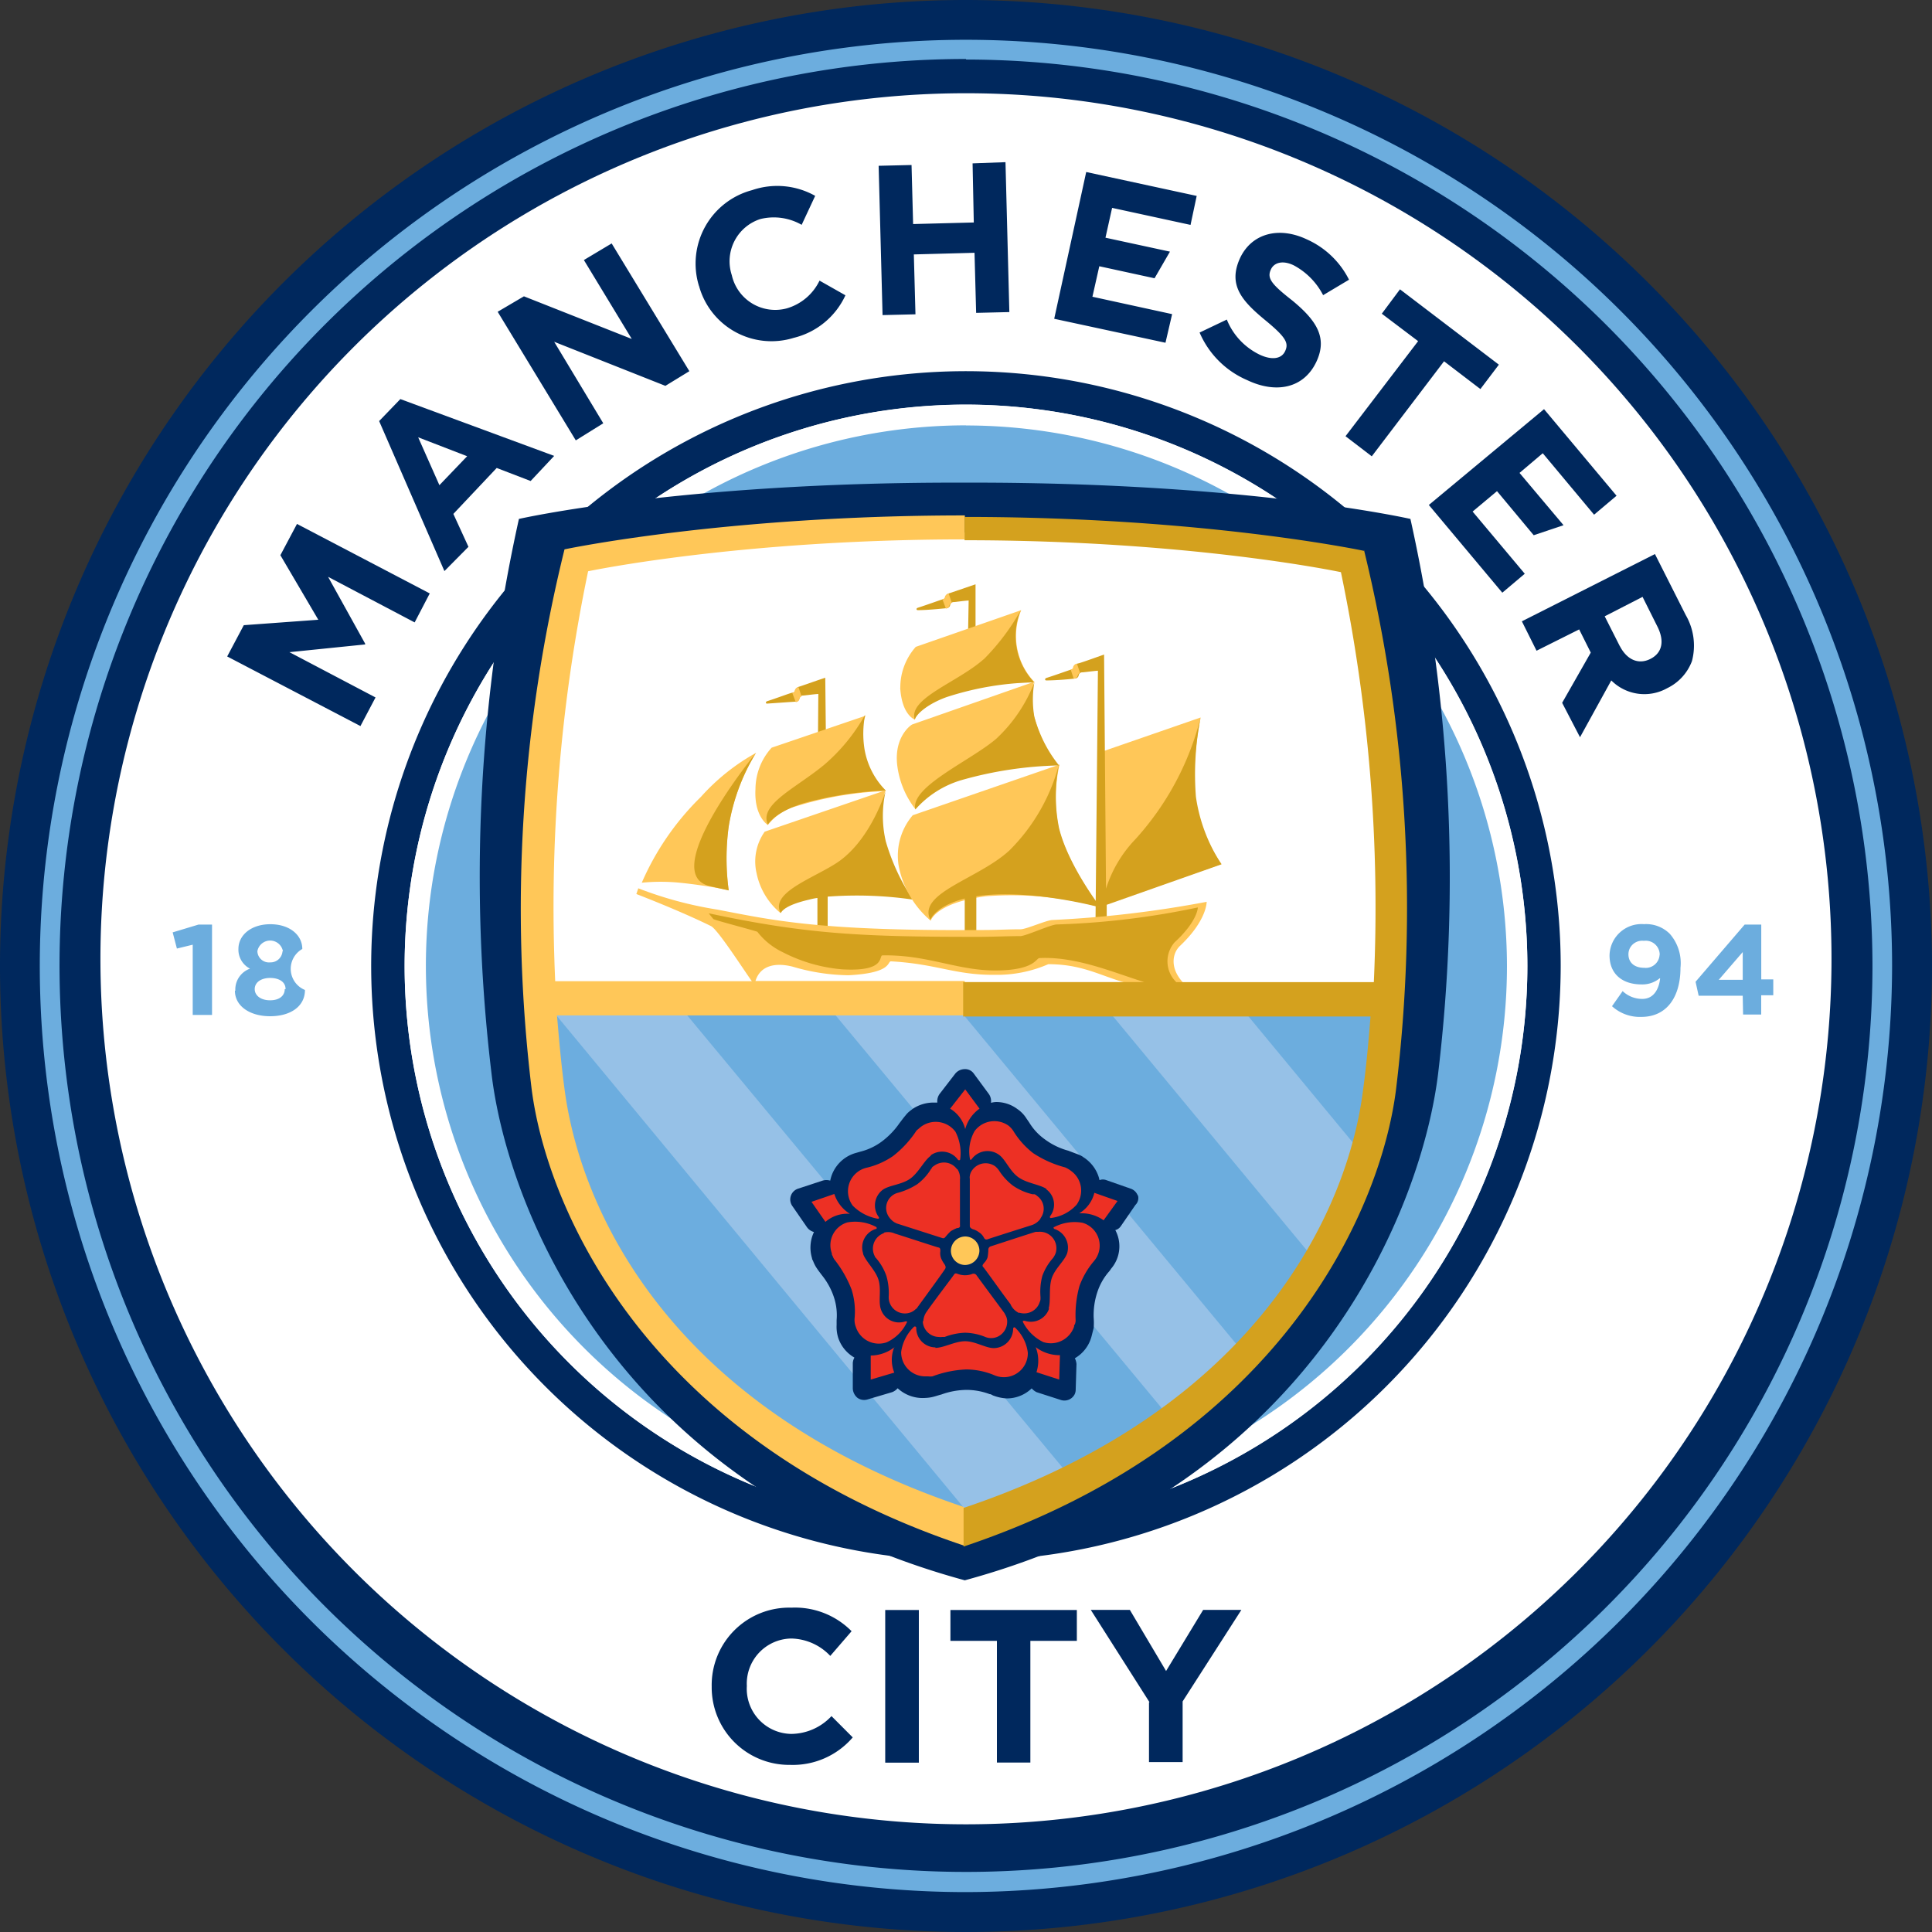
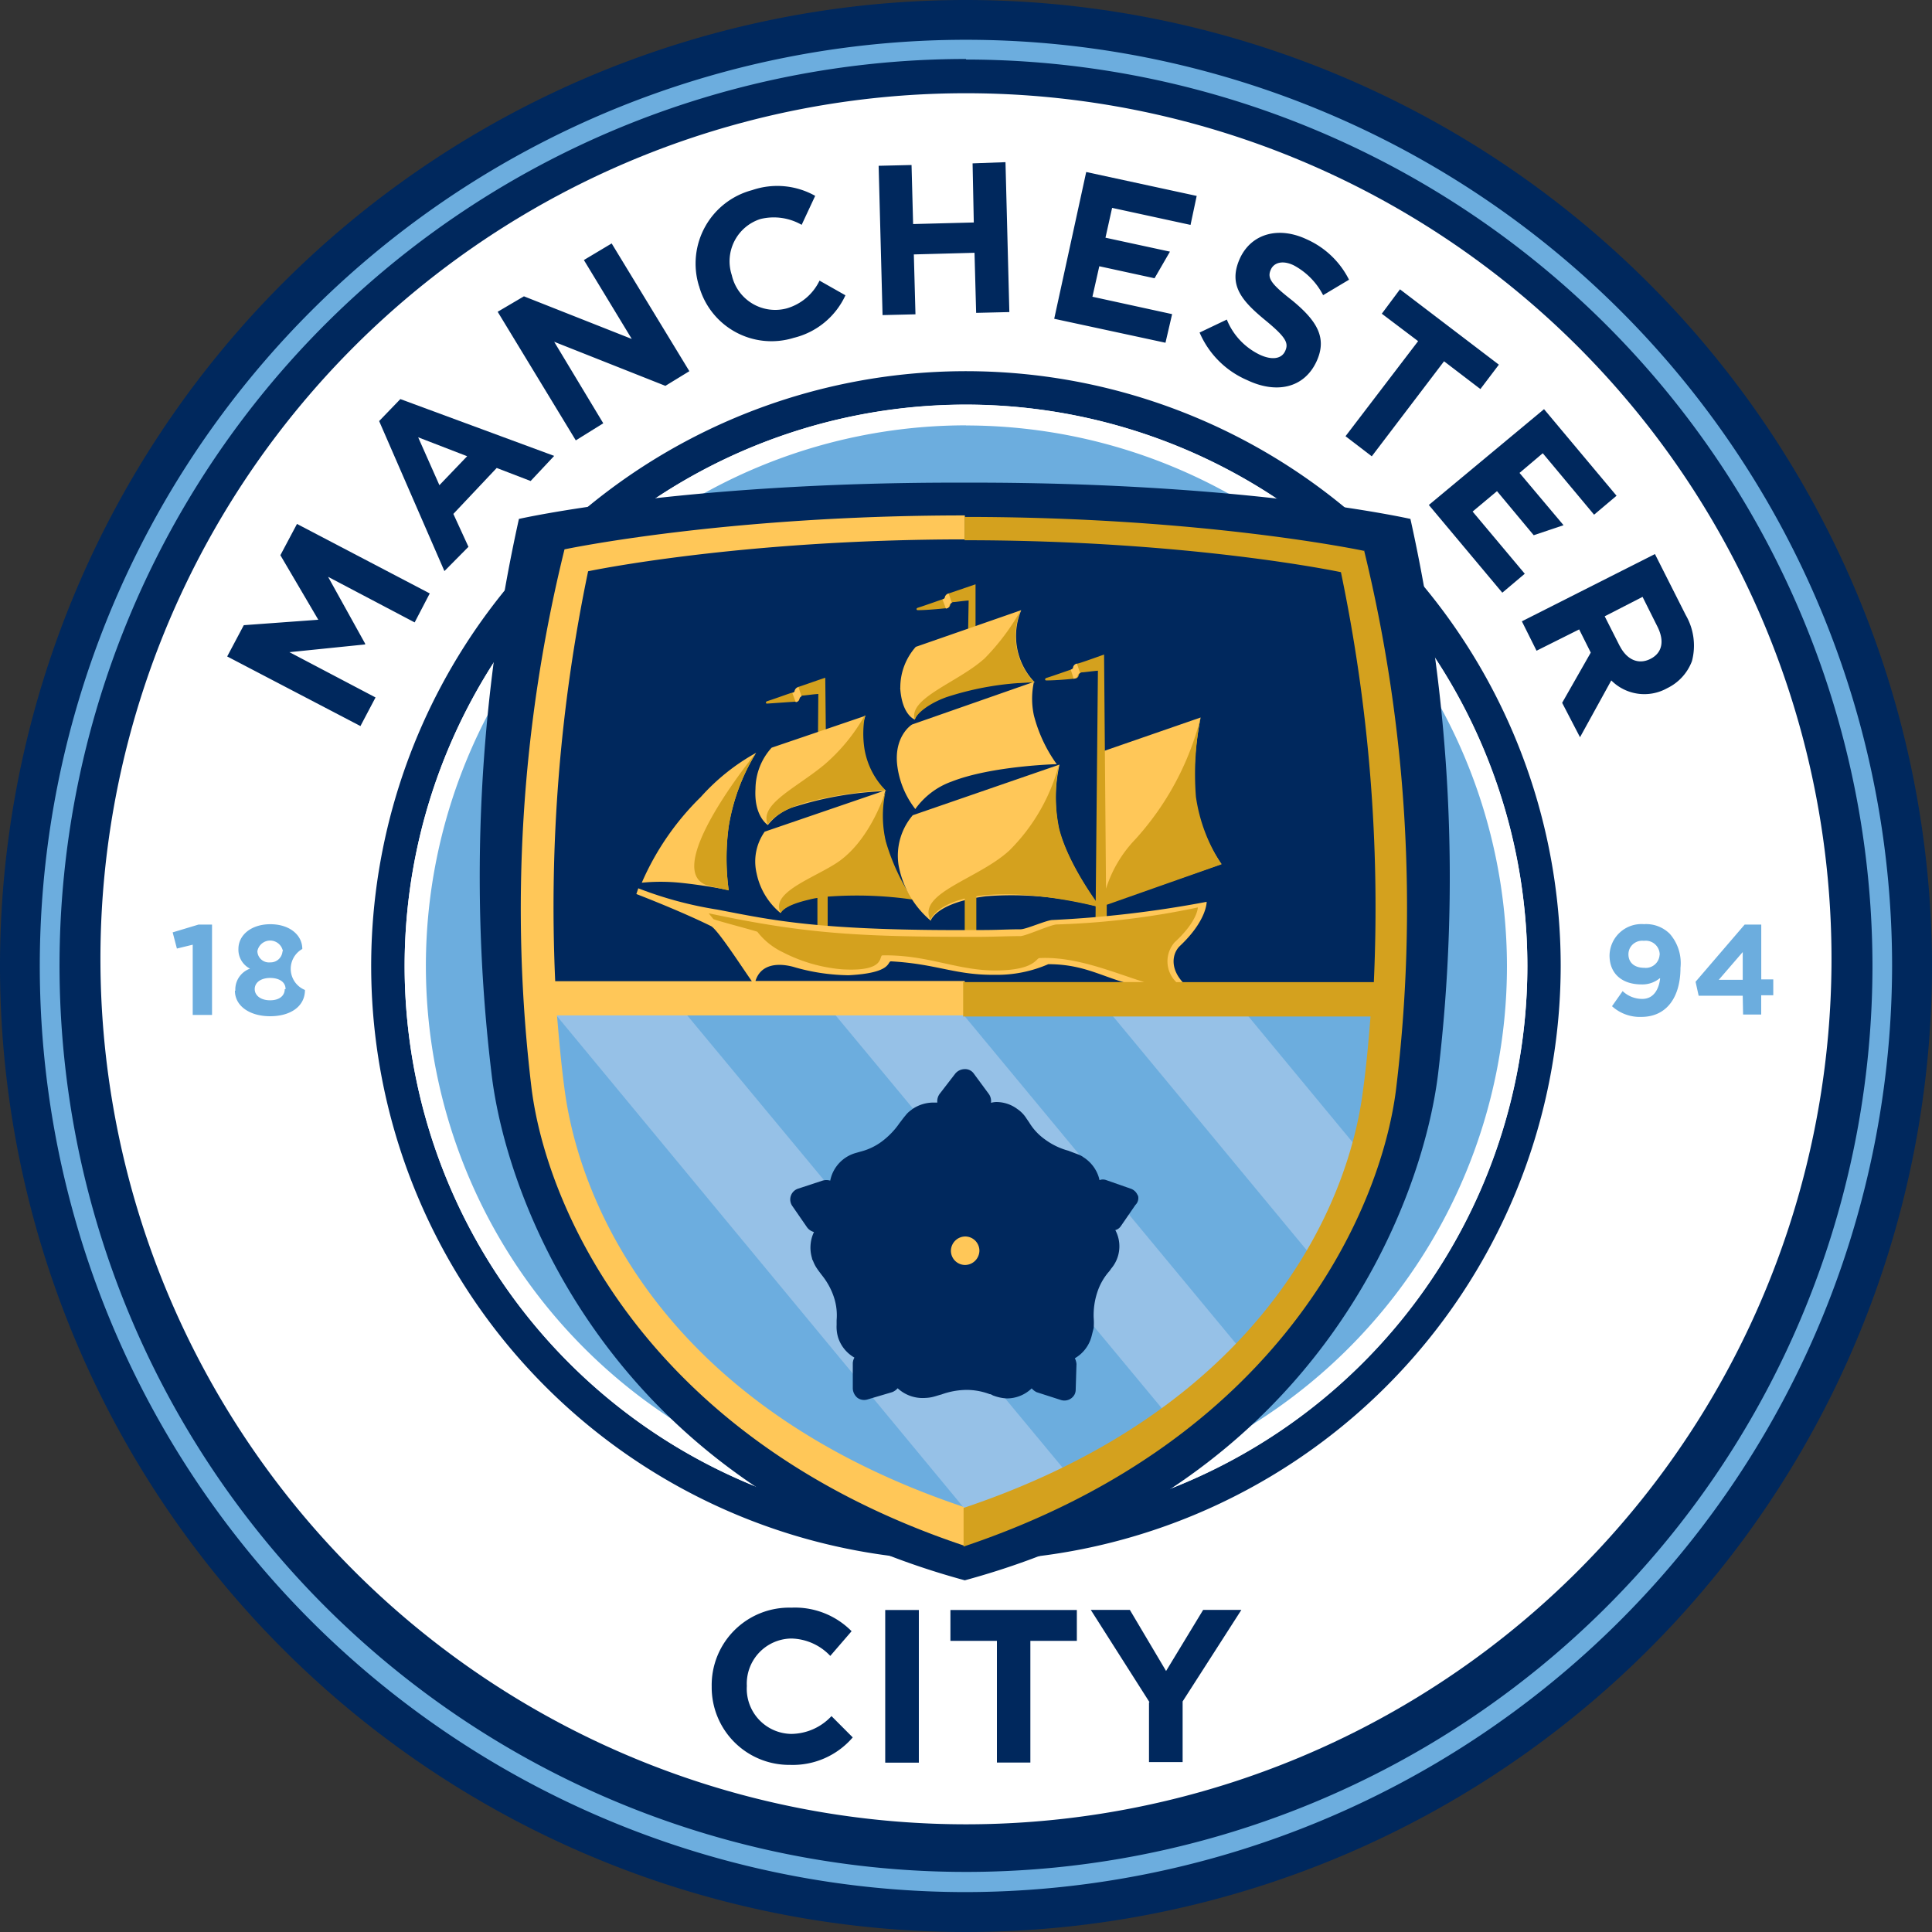
<svg xmlns="http://www.w3.org/2000/svg" width="32" height="32" fill="none">
  <rect width="100%" height="100%" fill="#333333" stroke="none" />
  <g clip-path="url(#a)">
    <g clip-path="url(#b)">
      <path d="M16 0a16 16 0 1 0 16 16A16.018 16.018 0 0 0 16 0Z" fill="#00285D" />
      <path d="M30.335 16a14.336 14.336 0 1 0-28.671 0 14.336 14.336 0 0 0 28.671 0Z" fill="#fff" />
-       <path d="M25.125 16a9.125 9.125 0 1 0-18.25 0 9.125 9.125 0 0 0 18.25 0Z" fill="#6CADDE" />
+       <path d="M25.125 16a9.125 9.125 0 1 0-18.25 0 9.125 9.125 0 0 0 18.25 0" fill="#6CADDE" />
      <path d="M16 25.85A9.851 9.851 0 1 1 25.85 16 9.861 9.861 0 0 1 16 25.85Zm0-19.149A9.298 9.298 0 1 0 25.298 16 9.311 9.311 0 0 0 16 6.701Z" fill="#00285D" />
      <path d="M16 31.339A15.34 15.34 0 1 1 31.339 16 15.367 15.367 0 0 1 16 31.339ZM16 .977A15.014 15.014 0 1 0 31.014 16 15.03 15.03 0 0 0 16 .986" fill="#6CADDE" />
      <path d="m3.193 15.647-.263.064-.07-.268.428-.129h.224v1.497h-.32v-1.164Zm.705.762a.366.366 0 0 1 .243-.365.353.353 0 0 1-.192-.326c0-.231.212-.41.529-.41.317 0 .529.177.529.41a.378.378 0 0 0 .044.679c0 .275-.243.435-.577.435-.333 0-.583-.166-.583-.423h.007Zm.832-.026c0-.122-.11-.185-.256-.185-.146 0-.255.07-.255.185 0 .102.095.185.255.185s.242-.081.242-.184l.014-.001Zm-.044-.628a.215.215 0 0 0-.423 0 .192.192 0 0 0 .211.185.198.198 0 0 0 .205-.183l.007-.002Zm22.804.448a.45.45 0 0 1-.302.102c-.32 0-.529-.176-.529-.48a.529.529 0 0 1 .57-.518.555.555 0 0 1 .428.16.737.737 0 0 1 .177.563c0 .48-.224.813-.648.813a.684.684 0 0 1-.486-.177l.176-.25a.47.47 0 0 0 .326.129c.217 0 .282-.212.295-.339l-.007-.003Zm0-.39a.232.232 0 0 0-.263-.23.229.229 0 0 0-.235.13.228.228 0 0 0-.02.093c0 .134.095.224.262.224a.229.229 0 0 0 .254-.215l.002-.002Zm1.375.679h-.73l-.051-.231.813-.947h.275v.908h.199v.263h-.2v.319h-.3l-.006-.312Zm0-.263v-.46l-.397.46h.397Z" fill="#6CADDE" />
      <path d="M16 25.299A9.298 9.298 0 1 1 25.298 16 9.311 9.311 0 0 1 16 25.299Zm0-18.254A8.953 8.953 0 1 0 24.96 16 8.967 8.967 0 0 0 16 7.047" fill="#fff" />
      <path d="M15.824 7.994c-4.584 0-7.229.601-7.229.601a27.361 27.361 0 0 0-.455 9.177c.25 2.163 2.01 6.816 7.84 8.403 5.831-1.587 7.582-6.24 7.841-8.403a27.385 27.385 0 0 0-.46-9.177s-2.645-.601-7.24-.601h-.297Z" fill="#00285D" />
      <path d="M23.014 16.57c-.052 1.562-.295 6.239-7.04 8.806-6.7-2.496-7.04-7.334-7.04-8.806h14.08Z" fill="#96C1E7" />
-       <path d="M22.81 16.314a31.27 31.27 0 0 0-.473-7.014s-2.516-.48-6.347-.48c-3.832 0-6.4.53-6.4.53a29.148 29.148 0 0 0-.506 6.962h13.734l-.009.002Z" fill="#fff" />
      <path d="M16.186 25.242 9.068 16.64c-.261 1.774 1.18 6.996 7.118 8.602Z" fill="#6CADDF" />
      <path d="m11.187 16.582 6.585 7.934a8.124 8.124 0 0 0 1.625-1.005l-5.753-6.93h-2.457Zm4.584 0 4.864 5.87a9.126 9.126 0 0 0 1.17-1.549l-3.577-4.32h-2.465l.008-.001Zm7.13 0h-2.432l2.042 2.468c.344-.758.382-2.038.382-2.461l.008-.007Z" fill="#6CADDE" />
      <path d="M18.847 19.808a.19.19 0 0 0-.122-.121l-.403-.141a.158.158 0 0 0-.11 0 .604.604 0 0 0-.23-.353c-.013-.012-.032-.02-.045-.032a.389.389 0 0 0-.09-.044l-.153-.058a1.159 1.159 0 0 1-.384-.185.94.94 0 0 1-.263-.282l-.044-.064a.53.53 0 0 0-.154-.16.58.58 0 0 0-.352-.115.375.375 0 0 0-.083.013.21.21 0 0 0-.032-.141l-.25-.339a.175.175 0 0 0-.154-.078.206.206 0 0 0-.153.071l-.26.337a.207.207 0 0 0-.04.146h-.063a.619.619 0 0 0-.353.11c-.012.012-.026.019-.039.031a.368.368 0 0 0-.07.07c-.039.045-.07.09-.102.13-.08.117-.18.22-.295.306a1.009 1.009 0 0 1-.352.166l-.07.02a.596.596 0 0 0-.43.46.219.219 0 0 0-.128 0l-.404.133a.188.188 0 0 0-.095.288l.243.352a.206.206 0 0 0 .115.078.603.603 0 0 0-.032.435c0 .02.013.032.02.052a.585.585 0 0 0 .044.09c.031.05.063.09.095.133.09.111.16.237.204.372a.95.95 0 0 1 .044.378v.077a.617.617 0 0 0 .027.217.592.592 0 0 0 .268.326.21.21 0 0 0-.027.09V23a.212.212 0 0 0 .078.153.19.19 0 0 0 .166.026l.409-.121a.23.23 0 0 0 .09-.064.61.61 0 0 0 .46.16.64.64 0 0 0 .102-.012c.058-.012.11-.032.16-.044.136-.05.28-.076.424-.077a1.1 1.1 0 0 1 .377.07c.027 0 .044.02.07.027.07.026.143.041.217.044.153 0 .3-.06.41-.166a.265.265 0 0 0 .082.063l.404.13a.191.191 0 0 0 .223-.09.178.178 0 0 0 .02-.084l.013-.423a.266.266 0 0 0-.027-.095.592.592 0 0 0 .28-.377l.032-.126c.004-.055.004-.11 0-.165a1.203 1.203 0 0 1 .059-.423.99.99 0 0 1 .185-.334.347.347 0 0 0 .044-.058.57.57 0 0 0 .07-.64.155.155 0 0 0 .09-.063l.243-.353a.16.16 0 0 0 .04-.166l.001.016Z" fill="#00285D" />
      <path d="M15.75 20.716a.24.24 0 0 1 .236-.236.236.236 0 0 1 .236.236.24.24 0 0 1-.236.236.236.236 0 0 1-.236-.236Z" fill="#FFC758" />
-       <path d="M15.987 18.701a.547.547 0 0 0-.25-.338l.25-.32.237.32a.612.612 0 0 0-.237.338Zm-1.913 1.402a.608.608 0 0 1-.255-.327l-.378.13.231.332a.55.55 0 0 1 .404-.133m.742 2.207a.652.652 0 0 1-.396.14v.398l.39-.115a.566.566 0 0 1 0-.423m2.342 0a.62.62 0 0 1 .013.416l.377.122.012-.404a.65.65 0 0 1-.403-.134m.723-2.215a.625.625 0 0 1 .403.115l.231-.32-.384-.135a.545.545 0 0 1-.25.339m-2.38 2.221a.32.32 0 0 1-.32-.32c0-.006 0-.01-.002-.014a.023.023 0 0 0-.01-.01c-.005-.002-.01-.003-.014-.002a.022.022 0 0 0-.013.006.723.723 0 0 0-.211.416.399.399 0 0 0 .404.404h.044a.287.287 0 0 0 .07 0c.18-.068.37-.107.563-.115.158.002.314.034.46.095a.397.397 0 0 0 .557-.372.686.686 0 0 0-.212-.416c-.012-.012-.031 0-.031.02a.324.324 0 0 1-.321.32c-.134 0-.307-.114-.475-.114-.167 0-.352.11-.493.11l.003-.008Zm-.212-.44a.27.27 0 0 0 .268.267.163.163 0 0 0 .051 0h.044c.108-.042.223-.066.338-.07a.929.929 0 0 1 .334.07.259.259 0 0 0 .284-.06.27.27 0 0 0 .079-.188.21.21 0 0 0-.026-.11l-.02-.038s-.455-.614-.467-.633a.06.06 0 0 0-.07-.013.336.336 0 0 1-.23 0c-.032-.012-.051-.019-.07.013-.02.032-.353.467-.448.608a.29.29 0 0 0-.058.166l-.01-.013Zm2.093-.205a.318.318 0 0 1-.404.204c-.027 0-.039 0-.027.027a.74.74 0 0 0 .334.326.406.406 0 0 0 .51-.256c0-.012 0-.026.013-.038a.188.188 0 0 0 .013-.064 1.81 1.81 0 0 1 .063-.57 1.35 1.35 0 0 1 .236-.408.394.394 0 0 0-.185-.64.733.733 0 0 0-.467.07c-.02 0-.012.026 0 .032a.325.325 0 0 1 .212.404c-.044.128-.205.255-.256.416-.051.16-.012.377-.051.499l.009-.002Zm-.494.07a.272.272 0 0 0 .288-.084.271.271 0 0 0 .05-.092.121.121 0 0 0 .013-.051v-.032c-.01-.118 0-.238.031-.352a.91.91 0 0 1 .177-.295.347.347 0 0 0 .044-.083.273.273 0 0 0-.286-.35h-.044c-.012 0-.73.236-.754.243a.06.06 0 0 0-.032.063 1.048 1.048 0 0 1-.012.115.242.242 0 0 1-.059.095c-.019.026-.038.044-.012.07.027.027.338.468.448.609.028.067.08.12.146.15l.002-.006Zm.44-2.048a.313.313 0 0 1 .071.448c-.012.019 0 .038.02.031a.687.687 0 0 0 .416-.217.4.4 0 0 0-.09-.562.443.443 0 0 0-.097-.058 1.789 1.789 0 0 1-.53-.236 1.365 1.365 0 0 1-.32-.353.372.372 0 0 0-.088-.102.407.407 0 0 0-.563.09.684.684 0 0 0-.077.46c0 .02.02.02.032 0a.324.324 0 0 1 .447-.07c.11.077.177.267.32.371.142.104.364.122.474.2l-.014-.002Zm-.09.485a.26.26 0 0 0-.057-.372.103.103 0 0 0-.044-.027H17.1a.939.939 0 0 1-.321-.141.966.966 0 0 1-.231-.25.336.336 0 0 0-.063-.07.273.273 0 0 0-.378.057.21.21 0 0 0-.044.103.109.109 0 0 0 0 .044v.786c0 .025.032.044.051.051.037.01.072.028.102.051a.23.23 0 0 1 .078.083c.012.027.032.044.064.032.031-.012.55-.177.722-.231a.297.297 0 0 0 .154-.11v-.006Zm-1.817-1.044a.324.324 0 0 1 .448.07c.012.02.039.013.039 0a.768.768 0 0 0-.078-.46.407.407 0 0 0-.594-.063c-.012.012-.032.026-.051.044a1.734 1.734 0 0 1-.39.423c-.132.09-.28.156-.435.192a.4.4 0 0 0-.231.628c.112.114.258.19.416.217.02 0 .026-.013.012-.032a.324.324 0 0 1 .07-.448c.11-.078.315-.083.456-.185.14-.102.23-.302.338-.377v-.01Zm.435.23a.266.266 0 0 0-.281-.102.266.266 0 0 0-.096.045.173.173 0 0 0-.039.031s0 .013-.012.02a.898.898 0 0 1-.23.255c-.098.063-.204.11-.315.141a.26.26 0 0 0-.148.41.311.311 0 0 0 .083.079l.039.02.755.242c.038.013.05-.019.063-.031a.856.856 0 0 1 .078-.083.78.78 0 0 1 .102-.051c.032 0 .058-.013.05-.051v-.75a.27.27 0 0 0-.043-.176l-.005.002Zm-1.555 1.395a.32.32 0 0 1 .205-.403c.027 0 .027-.032 0-.04a.733.733 0 0 0-.467-.07.394.394 0 0 0-.256.513c0 .013 0 .027.012.04a.23.23 0 0 0 .027.057c.12.151.217.32.287.5.048.15.065.309.052.466a.319.319 0 0 0 .019.154.4.4 0 0 0 .511.256.682.682 0 0 0 .333-.327c.013-.012 0-.026-.026-.019a.317.317 0 0 1-.404-.205c-.044-.128.012-.326-.039-.486-.05-.16-.211-.302-.255-.429l.002-.007Zm.353-.338a.271.271 0 0 0-.157.39s0 .012.012.019c.078.088.138.19.177.301.032.11.045.225.039.339a.268.268 0 0 0 .246.283.263.263 0 0 0 .104-.012.243.243 0 0 0 .096-.058.077.077 0 0 0 .031-.032s.448-.613.46-.64c.013-.026 0-.05-.012-.07a.485.485 0 0 1-.058-.102.238.238 0 0 1-.012-.115c0-.032 0-.058-.032-.063-.032-.006-.55-.177-.723-.231a.264.264 0 0 0-.185-.013l.014.004Z" fill="#ED3024" />
      <path d="m18.24 12.454 1.646-.57a5.41 5.41 0 0 0-.102 1.217c.042.435.197.852.448 1.21l-2.03.705.039-2.562Z" fill="#FFC758" />
      <path d="M20.232 14.316a2.75 2.75 0 0 1-.424-1.12 4.822 4.822 0 0 1 .078-1.311 4.706 4.706 0 0 1-1.08 2.015 2.09 2.09 0 0 0-.487.82l-.032-3.879s-.39.141-.428.147a.096.096 0 0 0-.071.058c0 .026-.02.039-.044.044-.025.005-.256.09-.416.14-.027.013-.02.04 0 .04.185 0 .455-.027.48-.032a.062.062 0 0 0 .058-.051.061.061 0 0 1 .063-.051c.02 0 .166-.02.256-.027l-.04 4.179h.186v-.302l1.9-.67Z" fill="#D4A11E" />
      <path d="M12.922 15.118a1.151 1.151 0 0 1-.39-.652.855.855 0 0 1 .134-.691l1.998-.684c-.07.277-.07.567 0 .844.088.345.242.67.455.954a5.542 5.542 0 0 0-1.44-.05c-.68.094-.75.281-.75.281l-.007-.002Zm-2.292-.498a4.482 4.482 0 0 1 .979-1.421c.262-.293.571-.54.915-.73a3.32 3.32 0 0 0-.455 1.216 3.92 3.92 0 0 0 0 1.058s-.372-.078-.806-.122a3.228 3.228 0 0 0-.64 0l.007-.002Z" fill="#FFC758" />
      <path d="M12.518 12.474a3.39 3.39 0 0 0-.448 1.216 3.92 3.92 0 0 0 0 1.058s-.095-.02-.307-.07c-.89-.194.755-2.204.755-2.204Zm1.17.55-.019-1.798c-.044.012-.39.134-.428.146a.096.096 0 0 0-.07.058c0 .027-.02.039-.052.044-.032.005-.256.09-.416.141-.026.013-.02.039 0 .039.185-.012.448-.032.48-.032.031 0 .058-.026.058-.05a.062.062 0 0 1 .063-.052c.02 0 .16-.02.25-.026l-.012 1.535h.147v-.005Zm2.33-1.619h.14V9.678l-.428.146c-.05.012-.07.044-.07.058 0 .014-.02.039-.044.044-.025.005-.256.09-.416.141-.032.013-.02.039 0 .039.185 0 .454-.032.48-.032a.062.062 0 0 0 .057-.05.061.061 0 0 1 .064-.052c.02 0 .153-.02.243-.026l-.026 1.465v-.006Z" fill="#D4A11E" />
      <path d="M15.667 10.08a.062.062 0 0 0 .058-.052.066.066 0 0 1 .04-.044l-.052-.153a.083.083 0 0 0-.063.058c0 .019-.013.032-.04.039l.057.152Zm-2.487 1.55a.062.062 0 0 0 .058-.052.066.066 0 0 1 .014-.026.066.066 0 0 1 .024-.018l-.05-.153a.084.084 0 0 0-.064.058c0 .019-.013.032-.039.039l.057.151Zm4.612-.39a.062.062 0 0 0 .058-.052.068.068 0 0 1 .039-.043l-.052-.154a.082.082 0 0 0-.063.058c0 .02-.012.032-.039.044l.051.154.006-.007Z" fill="#FFC758" />
      <path d="M15.119 14.9a3.541 3.541 0 0 1-.448-.966 1.864 1.864 0 0 1 0-.84s-.217.736-.723 1.134c-.353.282-1.216.529-1.017.896.026-.051.114-.141.474-.224a.986.986 0 0 1 .134-.027v.598h.17v-.62c.47-.035.943-.019 1.41.049Z" fill="#D4A11E" />
      <path d="M12.717 13.664s-.23-.141-.204-.596c.002-.253.097-.497.268-.684l1.555-.529a.915.915 0 0 0-.032.582c.056.254.185.486.372.666a5.644 5.644 0 0 0-1.484.25.881.881 0 0 0-.475.314v-.003Z" fill="#FFC758" />
      <path d="M13.639 12.678c.278-.236.512-.52.69-.839a1.64 1.64 0 0 0-.011.563c.043.26.166.503.352.69a6.19 6.19 0 0 0-1.319.2c-.447.129-.596.307-.633.365-.15-.332.46-.601.92-.979Z" fill="#D4A11E" />
      <path d="M15.41 15.245a1.573 1.573 0 0 1-.528-.922 1.033 1.033 0 0 1 .236-.82l2.431-.839a2.521 2.521 0 0 0-.012 1.058c.141.582.672 1.3.672 1.3a5.564 5.564 0 0 0-1.881-.177c-.84.11-.915.41-.915.41l-.002-.01Zm-.498-3.852c-.002-.25.09-.492.256-.679l1.747-.608a1.106 1.106 0 0 0 .224 1.197 4.282 4.282 0 0 0-1.492.243c-.448.154-.494.373-.494.373s-.216-.071-.243-.53l.002.004Z" fill="#FFC758" />
      <path d="M16.295 10.919c.24-.242.447-.516.613-.813a1.106 1.106 0 0 0 .224 1.197c-.494.007-.983.09-1.453.243-.306.11-.498.276-.528.373-.11-.353.705-.614 1.139-.998l.005-.002Z" fill="#D4A11E" />
      <path d="M15.161 13.401a1.468 1.468 0 0 1-.301-.735c-.051-.467.23-.66.25-.667l2.015-.705c-.04.184-.04.374 0 .557.075.29.203.564.378.806 0 0-1.076.027-1.74.288-.24.085-.447.242-.597.447l-.005.01Z" fill="#FFC758" />
-       <path d="M16.499 12.238c.28-.26.496-.58.633-.935a1.69 1.69 0 0 0 0 .57c.08.294.218.568.409.805a6.366 6.366 0 0 0-1.619.244 1.631 1.631 0 0 0-.761.486c-.088-.377.903-.8 1.338-1.17Z" fill="#D4A11E" />
      <path d="M18.246 15.053s-.55-.705-.705-1.338a2.642 2.642 0 0 1 0-1.058 3.136 3.136 0 0 1-.82 1.427c-.511.474-1.53.705-1.312 1.15.039-.077.154-.242.57-.352v.577h.192v-.614c.902-.134 2.08.192 2.08.192l-.005.016Z" fill="#D4A11E" />
      <path d="M19.174 16.39c.128-.027.255-.052.44-.103a.112.112 0 0 1-.031-.026c-.205-.231-.166-.467-.044-.589.455-.428.447-.735.447-.735-.842.16-1.695.26-2.552.301-.096 0-.436.154-.53.154-.199 0-.403.012-.613.012-2.74.02-3.507-.166-4.408-.338a6.31 6.31 0 0 1-1.311-.353l-.032.095s.718.275 1.234.53c.11.05.529.704.679.914H9.196c-.103-2.277.08-4.558.545-6.79 0 0 2.497-.528 6.24-.528v-.397c-3.981 0-6.631.562-6.631.562a24.86 24.86 0 0 0-.545 8.934c.256 2.022 1.94 5.818 7.155 7.565l.23-.319-.23-.32c-4.921-1.653-6.347-4.98-6.605-6.887-.058-.424-.095-.84-.129-1.254h6.753v-.57h-3.466c.077-.25.319-.313.62-.236.3.09.61.137.923.141.742-.038.632-.236.705-.23.761.043 1.058.23 1.72.223.303.005.604-.055.882-.176.742 0 1.024.333 1.763.397a.08.08 0 0 0 .048.023Z" fill="#FFC758" />
      <path d="M22.593 9.124s-2.645-.562-6.617-.562v.386c3.75 0 6.234.529 6.234.529a27.18 27.18 0 0 1 .545 6.79h-3.272a.478.478 0 0 1-.027-.66c.384-.353.384-.577.384-.577a13.18 13.18 0 0 1-2.336.282c-.095 0-.499.186-.6.193-.2 0-.488.012-.706.012-1.894 0-2.821-.039-4.46-.39l.077.095c0 .013.718.2.73.212.112.145.257.26.423.339.304.157.637.253.979.282.742.044.6-.231.671-.231.762-.013 1.248.262 1.913.25.608-.012.628-.2.684-.205.601-.031 1.21.232 1.735.397h-2.997v.57H22.7c-.032.409-.07.832-.128 1.253-.25 1.908-1.69 5.235-6.612 6.887v.64c5.23-1.754 6.906-5.543 7.162-7.566a24.967 24.967 0 0 0-.53-8.94v.014Z" fill="#D4A11E" />
      <path d="m3.763 10.873.275-.518 1.234-.09-.628-1.069.275-.518 2.199 1.151-.25.48-1.434-.755.614 1.107v.013l-1.254.128 1.426.75-.25.474-2.207-1.153Zm2.516-3.898.352-.365 2.548.941-.39.416-.562-.216-.718.761.25.545-.398.402L6.28 6.975Zm1.46.582-.813-.314.352.793.46-.48Zm.504-2.393.435-.256 1.786.706-.793-1.307.46-.275 1.287 2.116-.397.243-1.842-.73.813 1.35-.455.283-1.294-2.13Zm3.334-.428a1.258 1.258 0 0 1 .881-1.587 1.282 1.282 0 0 1 1.044.095l-.224.48a.927.927 0 0 0-.684-.096.735.735 0 0 0-.473.93.737.737 0 0 0 .909.55.871.871 0 0 0 .544-.46l.429.243a1.273 1.273 0 0 1-.857.705 1.244 1.244 0 0 1-1.568-.86h-.001Zm2.976-1.99.545-.013.026.978 1.005-.026-.02-.979.545-.02.064 2.483-.55.013-.027-.995-1.005.027.027.992-.545.013-.065-2.474Zm5.312 2.764.455-.217c.102.255.297.462.545.582.204.095.365.07.423-.064.058-.129.012-.224-.321-.499-.397-.326-.633-.589-.428-1.037.192-.409.64-.528 1.1-.313.306.135.555.372.705.671l-.429.256a1.164 1.164 0 0 0-.486-.494c-.185-.09-.326-.044-.377.064-.071.146 0 .243.352.518.404.333.582.614.404 1.005-.205.448-.667.545-1.151.314a1.502 1.502 0 0 1-.787-.786h-.005Zm3.623.14-.601-.454.301-.404 1.638 1.248-.306.404-.602-.46-1.197 1.574-.435-.333 1.202-1.574Zm3.923 3.527.511 1.012c.133.23.17.504.102.761a.816.816 0 0 1-.409.448.774.774 0 0 1-.927-.128l-.518.941-.296-.57.474-.832-.192-.384-.706.353-.243-.487 2.204-1.114Zm-.582 1.523c.122.236.314.307.5.217.21-.102.242-.307.12-.545l-.243-.486-.627.322.25.494V10.7Zm-8.621-6.29.915.199.255-.441-1.068-.231.11-.494 1.299.282.102-.48-1.83-.396-.53 2.431 1.843.397.11-.474-1.32-.288.114-.506Zm7.366 2.367-1.908 1.587 1.217 1.453.372-.314-.864-1.03.404-.338.608.73.494-.166-.729-.866.385-.326.85 1.018.372-.314-1.201-1.434ZM11.788 27.934a1.283 1.283 0 0 1 1.319-1.306 1.318 1.318 0 0 1 .998.39l-.353.409a.913.913 0 0 0-.647-.288.748.748 0 0 0-.735.787.748.748 0 0 0 .735.793.92.92 0 0 0 .667-.295l.352.353a1.308 1.308 0 0 1-1.036.455 1.284 1.284 0 0 1-1.3-1.296v-.002Zm2.874-1.267h.557v2.528h-.557v-2.528Zm1.85.511h-.77v-.511h2.094v.511h-.77v2.015h-.554v-2.015Zm2.528 1.017-.973-1.53h.647l.6 1.012.614-1.012h.633l-.973 1.516v1.005h-.557v-.992l.009.001Z" fill="#00285D" />
    </g>
  </g>
  <defs>
    <clipPath id="a">
      <path fill="#fff" d="M0 0h32v32H0z" />
    </clipPath>
    <clipPath id="b">
      <path fill="#fff" d="M0 0h32v32H0z" />
    </clipPath>
  </defs>
</svg>